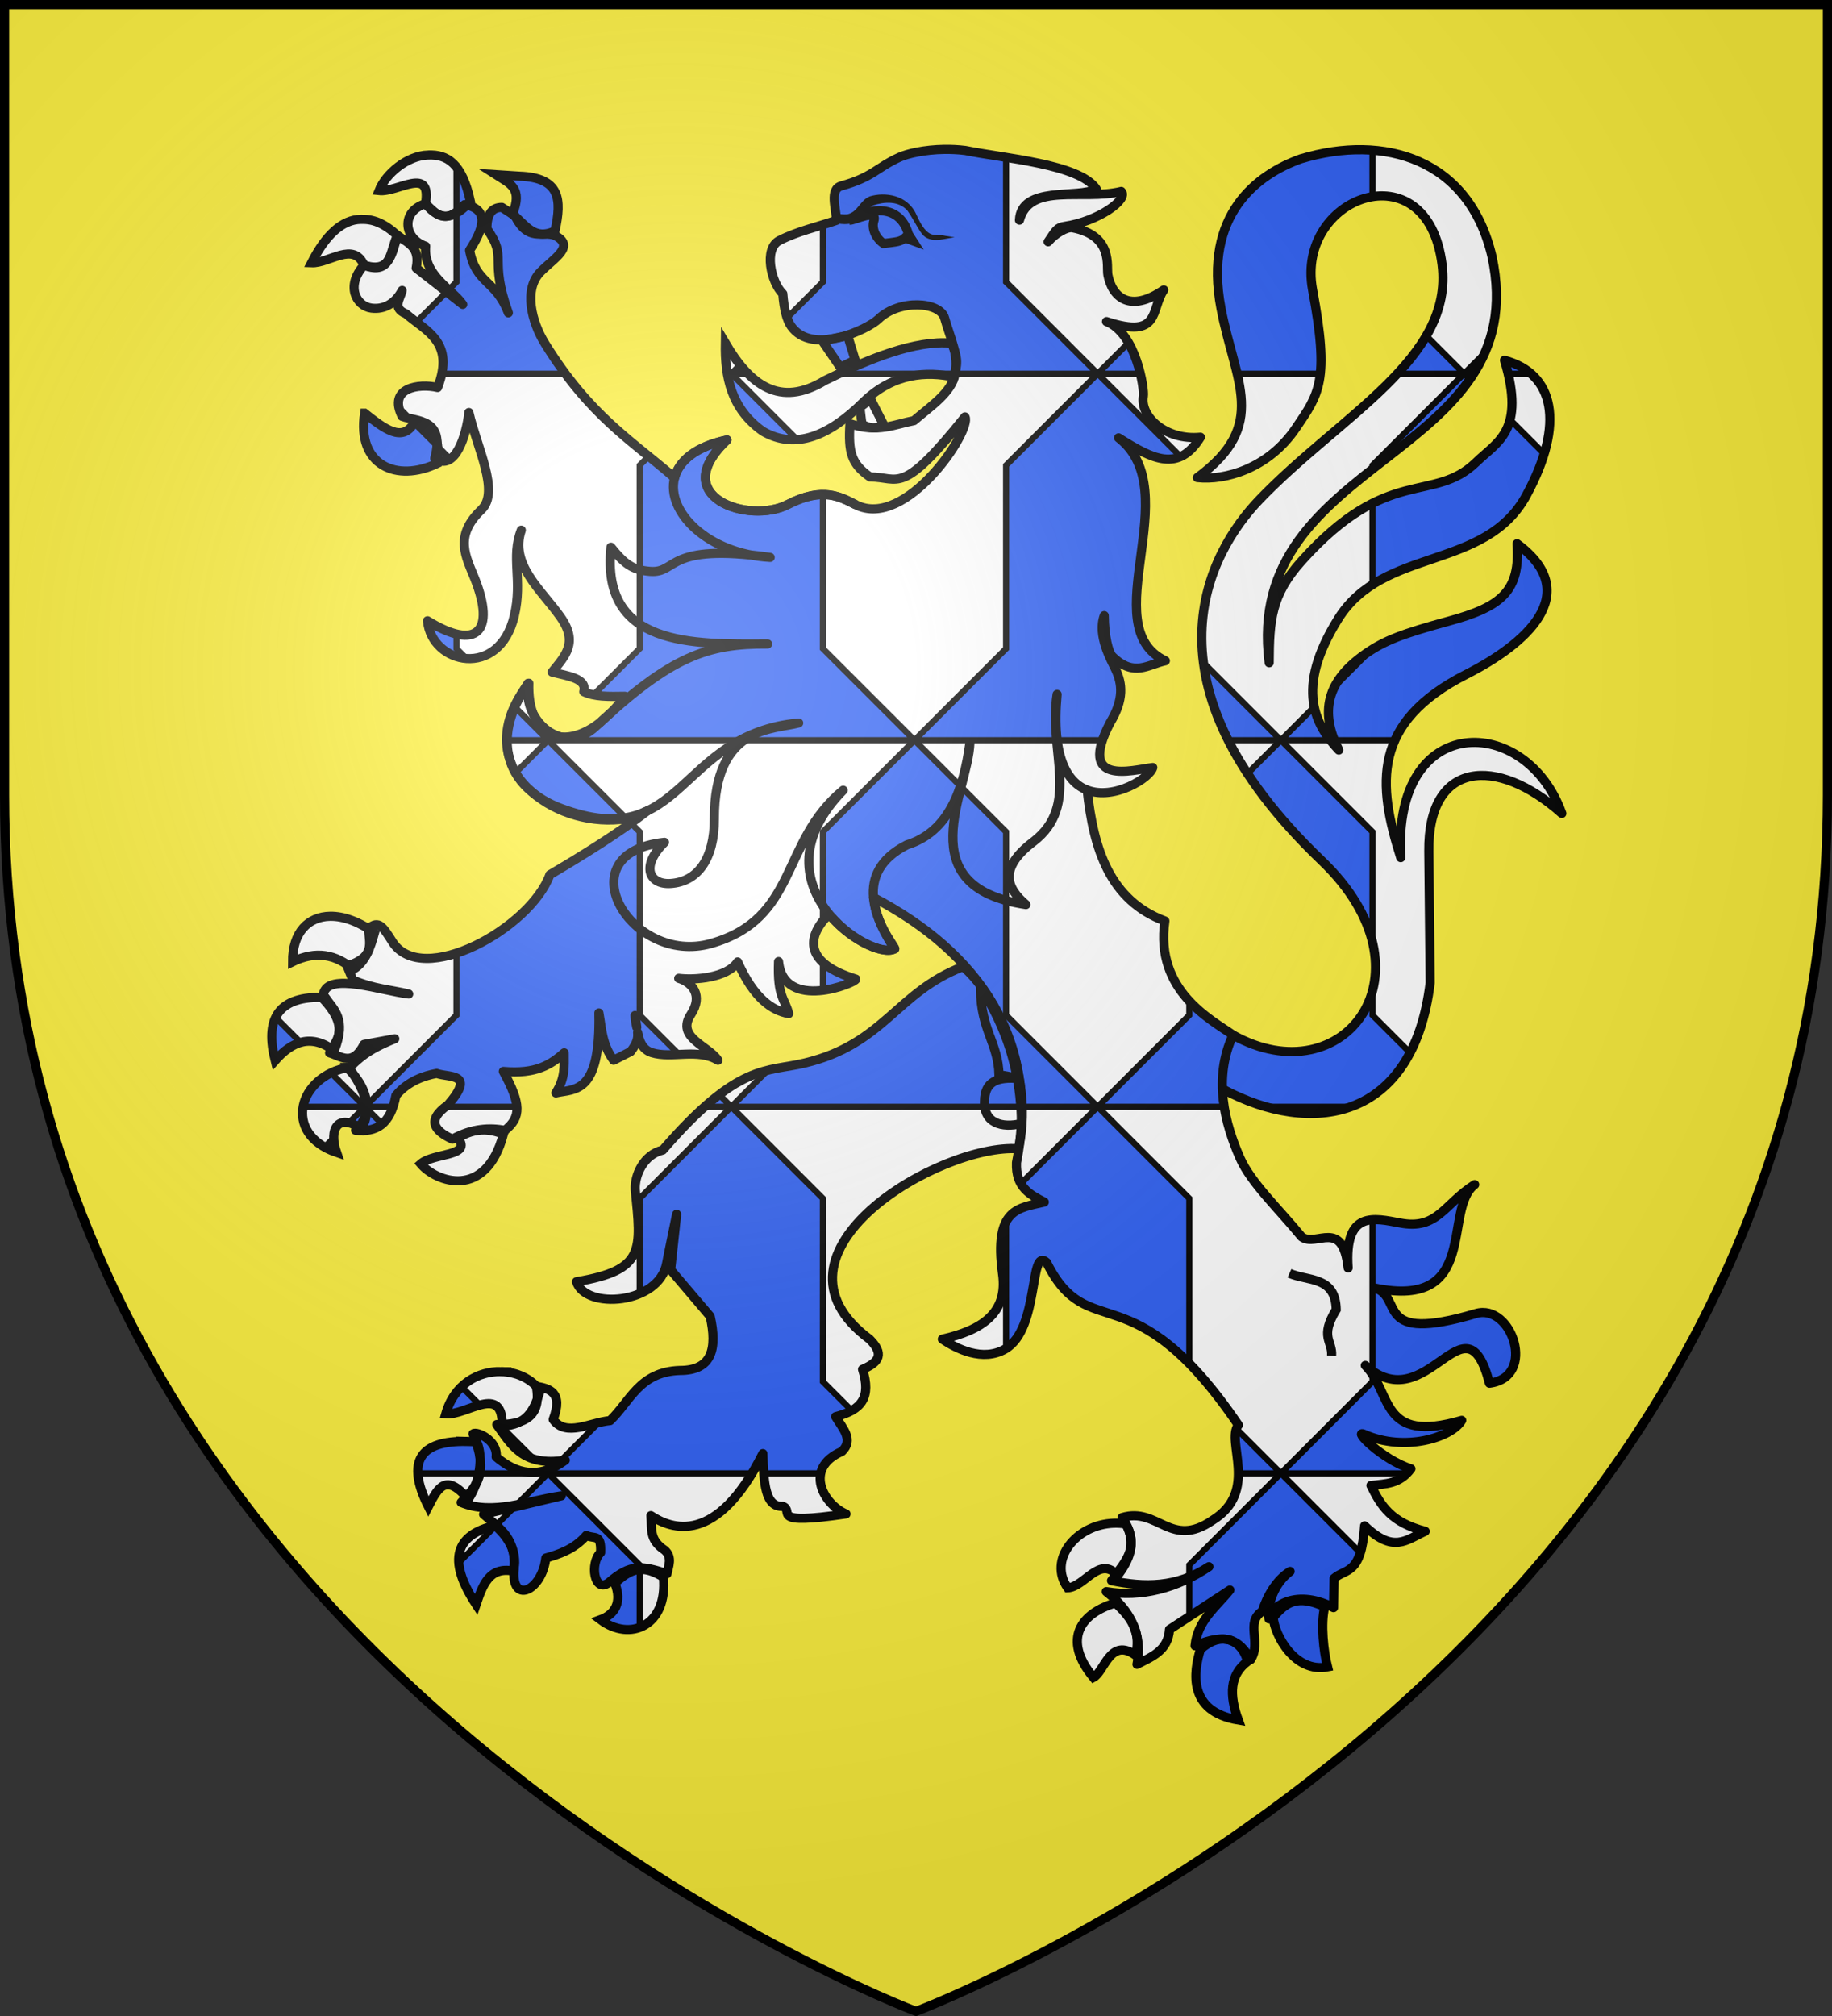
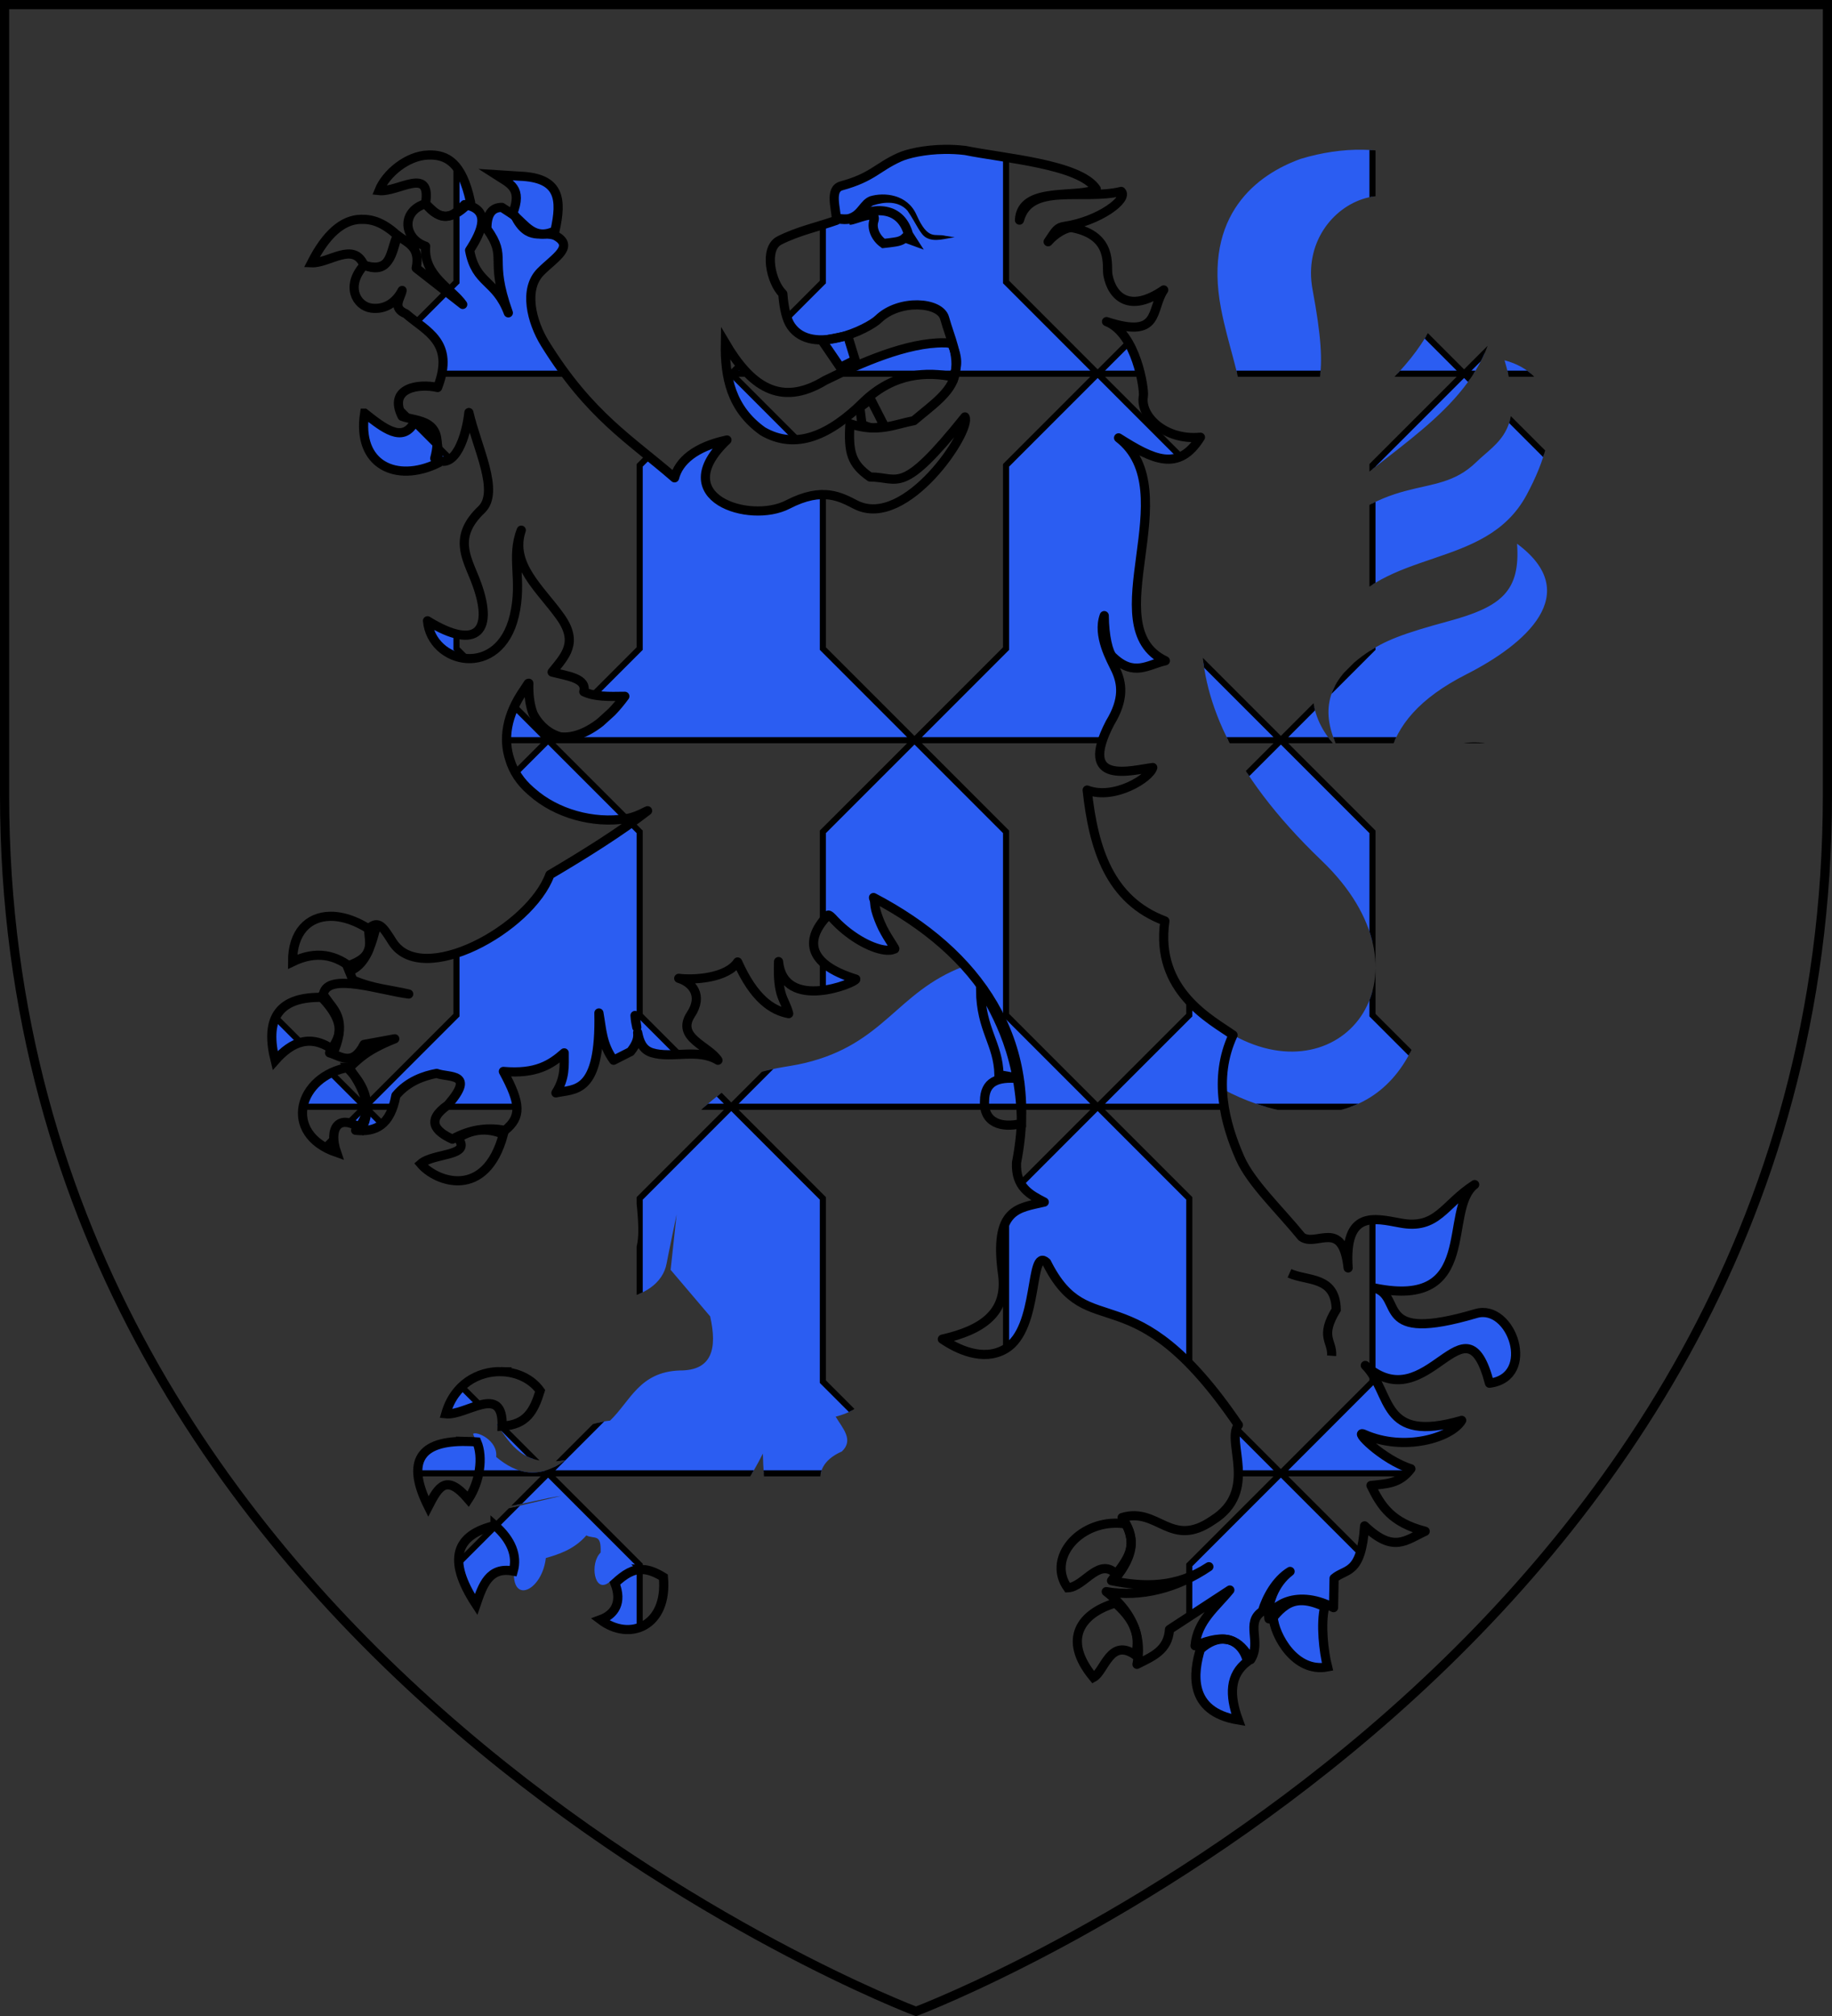
<svg xmlns="http://www.w3.org/2000/svg" xmlns:xlink="http://www.w3.org/1999/xlink" width="600" height="660" version="1">
  <rect width="100%" height="100%" fill="#333333" stroke="none" />
  <defs>
    <linearGradient id="a">
      <stop offset="0" stop-color="#fff" stop-opacity=".314" />
      <stop offset=".19" stop-color="#fff" stop-opacity=".251" />
      <stop offset=".6" stop-color="#6b6b6b" stop-opacity=".125" />
      <stop offset="1" stop-opacity=".125" />
    </linearGradient>
    <radialGradient id="h" cx="221.445" cy="226.331" r="300" fx="221.445" fy="226.331" gradientTransform="matrix(1.353 0 0 1.349 -77.629 -85.747)" gradientUnits="userSpaceOnUse" xlink:href="#a" />
-     <path id="b" d="M0 0v1h.5L0 0z" transform="rotate(18 3.157 -.5)" />
    <path id="c" d="M0 0v1h.5L0 0z" transform="rotate(18 3.157 -.5)" />
    <path id="d" d="M0 0v1h.5L0 0z" transform="rotate(18 3.157 -.5)" />
    <path id="e" d="M0 0v1h.5L0 0z" transform="rotate(18 3.157 -.5)" />
    <clipPath id="f">
-       <path fill="none" stroke="#000" stroke-width="3" d="M309.293 48.9c-6.557.093-12.103 1.39-14.738 2.588-7.416 3.372-8.745 6.54-18.982 9.357-4.052 1.115-1.677 7.505-1.627 11.281-6.229 2.202-12.511 3.474-18.688 6.605-5.208 2.641-2.782 13.679 1.121 17.453.377 4.992 1.282 8.576 2.727 10.617 2.768 3.911 7.357 4.844 12.084 4.346l-1.936.385 5.975 8.754 4.836-2.426-2.455-7.992-1.648.328c5.35-1.492 10.131-4.185 11.725-5.725 6.848-6.617 20.179-5.698 21.67-.359 1.042 3.731 2.37 7.01 3.135 10.307-.213-.596-.472-1.231-.791-1.918-1.203-.17-1.176-.257-2.447-.271-12.286-.135-27.429 6.615-39.055 12.326-14.848 9.024-24.58 1.463-32.635-12.191-.199 11.144 1.897 21.467 12.26 28.834 10.864 6.299 21.942 1.318 33.092-9.703 9.865-9.49 20.701-9.919 29.449-8.068.208-.841.456-1.642.648-2.486-.058.564-.134 1.133-.256 1.715-1.227 5.88-7.674 10.144-13.447 15.061-6.241 1.174-11.857 4.111-20.945 1.008-.577 9.31.411 13.145 6.584 17.43 9.65-.01 10.077 6.538 31.086-19.666 2.388 4.25-19.292 37.085-35.73 28.771-4.907-2.482-10.76-6.063-22.312-.082-12.514 6.479-39.844-2.304-19.906-21.137-10.441 2.234-15.783 6.975-17.166 12.393-.09-.078-.181-.164-.271-.242-14.084-12.218-27.499-20.053-42.131-43.646-4.506-7.267-7.081-17.874-1.504-23.523 4.587-4.646 11.516-8.386 4.748-11.949-4.328-1.561-8.656 2.117-12.984-6.162 3.829 3.477 6.67 7.691 12.982 4.678 2.27-10.324 1.794-17.441-11.672-17.916l-7.699-.498c4.624 2.975 8.907 4.338 5.459 12.908.086.07.162.149.246.221l-3.723-2.41c-3.19-.005-4.968 2.146-4.904 7.027 7.024 9.835.464 9.224 7.016 27.502-4.154-10.958-10.613-9.29-12.689-20.477 3.981-6.129 6.938-13.016-.947-14.797.398-.393.797-.807 1.203-1.262-2.759-12.651-7.698-15.347-13.805-15.143-6.921.232-13.884 6.098-16.107 11.652 6.218.676 17.299-8.254 15.223 4.287-8.187 2.541-7.158 11.525.043 13.93-.834 9.593 8.557 13.884 12.143 19.051L136.303 87.763c1.457-7.059-2.955-8.251-6.111-10.691-4.605-4.121-8.043-5.388-12.105-5.271-5.938.17-11.292 4.89-16.057 14.227 5.783.247 13.748-7.098 17.184.791 3.664 1.146 5.842.659 7.299-.781-1.338 1.598-3.441 2.26-7.299.781-6.135 6.782-2.533 13.409 2.414 14.055 4.283.559 7.937-1.646 10.072-5.781-.543 2.682-3.45 5.699 1.246 7.631 6.536 5.733 16.169 9.146 10.373 24.141-6.125-1.431-16.37.058-11.619 9.445 4.022 1.469 11.307.954 11.436 8.527-.908-4.376-3.671-6.15-7.574-6.326-3.826 6.472-9.766 1.796-16.145-3.234-2.611 17.013 10.423 22.837 23.844 16.418.043-.38.068-.735.098-1.096 6.102 2.724 9.451-8.564 10.199-15.547 2.639 11.526 10.247 25.967 4.098 31.818-9.139 8.696-5 15.45-2.15 22.629 6.784 17.088.838 23.807-15.5 13.738 1.275 14.251 23.5 19.23 28.424-1.623 2.8-11.859-1.247-19.071 2.289-28.045-3.827 11.254 6.517 19.442 12.854 28.434 5.898 8.37 1.563 12.66-2.754 18.021 5.073 1.329 11.494 1.991 10.373 6.422 3.515 1.701 8.078 1.596 13.443 1.506-1.403 1.929-2.847 3.638-4.307 5.146-1.194 1.061-2.432 2.189-3.689 3.35-4.608 3.623-9.196 5.207-13.078 4.789-3.767-.977-7.064-3.822-8.984-7.602-.998-2.643-1.511-5.958-1.387-9.949-.078.099-.148.196-.225.295.012-.086.018-.171.031-.258-.467.676-.903 1.346-1.32 2.012-5.926 8.471-6.904 16.328-4.707 22.934 1.169 3.924 3.499 7.359 6.766 10.195.187.162.368.328.561.486 7.812 6.907 19.864 10.428 30.891 8.658 2.455-.452 4.599-1.431 5.977-2.17.31-.135.62-.27.924-.416-8.854 6.867-20.437 14.136-31.994 20.938-6.421 17.649-41.927 37.089-51.555 21.998-3.05-4.782-4.506-7.328-7.812-4.318.001.022.003.044.004.066-4.44-2.823-8.777-4.174-12.559-4.129-7.206.086-12.382 5.235-12.348 14.887 6.978-3.372 13-2.604 18.311 1.262-.147.051-.272.104-.426.154l1.848 4.572c6.776 2.878 12.242 3.136 18.297 4.57-8.832-1.048-26.597-7.293-27.926-.016l-.744.922c.067.068.115.13.18.197-.102-.001-.209-.007-.311-.008-14.642-.113-18.157 7.843-14.941 20.68 5.371-6.1 11.343-8.584 18.523-3.809-.278.452-.523.882-.697 1.299 3.762 1.111 7.517 4.587 11.279-2.758l10.072-1.85c-9.289 3.706-11.794 6.565-14.982 9.508-.036-.051-.067-.102-.104-.152-16.494 2.775-21.898 21.687-3.973 27.859-2.531-7.337.196-12.578 7.273-8.287-.328.371-.671.721-1.041 1.029 6.606.688 11.391-1.66 13.199-11.383 3.966-4.758 9.392-6.52 13.357-7.242 4.112 1.51 12.958-.352 3.66 10.352-7.238 5.063-4.229 8.551 1.488 11.182 6.349-3.589 12.435-3.821 17.193-2.873 5.398-4.346 5.292-8.664-.508-19.303 10.732.932 15.552-2.241 19.928-6.082-.01 4.152.423 8.174-2.717 13.109 6.091-1.403 14.684.687 14.082-26.172.936 5.16.997 10.32 4.818 15.48l5.564-2.83c2.16-2.767 2.495-4.473 2.309-6.244.577 3.016 1.626 5.647 4.65 6.596 6.532 2.048 15.052-1.535 21.654 2.479-3.105-4.783-13.89-7.383-8.865-15.01 4.099-6.221.423-10.488-3.99-11.807 5.14.638 15.795-.072 19.297-5.355 5.389 12.07 11.331 15.907 16.721 16.91-1.274-5.025-3.758-5.291-3.324-17.043 1.659 16.64 25.572 6.873 25.316 5.748-16.596-5.135-16.404-13.43-9.125-20.916.322-.331 1.476.912 1.91 1.402 0 .003.01.01.012.014.122.131.246.258.369.387.334.358.693.718 1.078 1.08 5.81 5.579 12.807 8.776 16.666 8.57.69-.02 1.283-.159 1.742-.443.704.34-1.798-2.741-3.902-6.885-.883-1.853-1.667-3.808-2.215-5.822-.19-.822-.329-1.647-.375-2.459-.041-.726-.247-1.19-.357-1.438-.01-.067-.018-.133-.023-.199.01.004.013.001.025.008 25.867 13.536 43.867 33.208 47.723 59.35-2.613-15.161-10.06-29.568-18.406-36.734-21.877 8.405-25.735 25.267-51.77 31.539-12.595 3.034-21.763-.203-46.596 28.514-6.256 1.476-9.232 8.195-9.004 12.918 1.983 19.86 3.315 26.38-19.223 30.178 2.746 9.163 27.103 7.553 29.514-6.057.377-2.127 3.268-16.021 3.268-16.021l-1.973 18.182 12.949 15.238c2.355 10.512.695 17.758-9.922 17.715-13.286.431-16.217 10.077-22.865 16.416-6.383.543-14.494 5.495-18.623-.365 3.411-9.037-1.362-10.116-5.488-10.857-2.901-3.043-7.156-4.719-11.582-4.818-7.446-.168-15.369 4.116-18.107 13.816 6.527.711 18.545-9.888 18.457 3.5-.571.02-1.157.028-1.76.021 4.722 6.418 8.309 13.881 22.436 11.666-8.686 6.403-16.043 4.5-22.629-1.078.626-5.361-6.339-8.523-7.572-7.564.374.931.692 1.805.975 2.645-1.013-.072-1.998-.126-2.934-.146-15.358-.33-20.139 6.403-12.686 21.303 3.232-6.293 5.696-10.582 12.416-3.156-.536.596-1.089 1.194-1.654 1.822 10.3 4.324 21.752-.578 32.789-2.16l-25.455 6.049c3.967 3.528 8.247 6.12 9.623 11.99-.888-2.873-2.864-5.689-5.861-8.326-12.712 2.981-16.004 10.954-6.209 25.867 2.123-6.23 4.23-12.48 12.17-10.943.16-.566.269-1.133.342-1.701-.019.675-.063 1.379-.141 2.123-.349 10.403 9.243 5.786 10.465-4.693 3.849-1.125 9.17-2.683 13.264-7.404 2.617 1.318 4.965-.798 4.674 5.617-3.613 3.456-2.121 13.415 2.668 9.826 7.298-6.304 10.979-5.525 19.086-2.914.418-2.304 1.895-5.42-.799-7.725-5.255-3.515-4.025-6.97-4.49-11.285 6.614 4.402 21.47 10.088 36.672-20.305.291 9.614.706 17.598 6.523 17.25 4.068 1.593-5.125 6.299 20.711 2.496-7.235-2.961-14.094-14.905-1.357-20.449 4-3.798.231-7.596-2.037-11.395 8.65-2.234 11.666-6.35 8.812-15.496 5.693-2.381 6.993-5.143 2.342-9.826-38.153-28.308 23.166-64.234 48.703-62.383.148-.631.277-1.266.398-1.906-.264 2.114-.591 4.255-1.02 6.438-.338 8.065 4.379 10.475 9.092 12.92-8.394 2.009-16.658 1.899-13.656 23.572 1.765 12.741-6.725 18.344-19.729 21.307 4.527 3.084 13.224 7.575 20.682 3.178 11.298-6.661 7.647-33.639 13.457-28.299 13.919 27.815 27.793 1.728 62.82 53.229-4.242 5.346 6.899 21.669-8.459 31.203-13.776 9.482-17.793-4.45-29.613-.906.469.734.855 1.425 1.203 2.098-1.324-.205-2.627-.283-3.895-.242-12.502.404-21.631 12.061-15.15 21.146 5.383-.176 10.216-10.255 15.93-4.475-.51.69-1.03 1.39-1.559 2.137 10.631 2.187 21.246 2.389 31.877-4.57-10.441 7.087-22.272 10.109-33.613 8.16 5.103 3.945 7.853 8.072 9.252 11.881-.965-2.443-2.837-5.101-6.24-8.158-11.001 3.245-17.737 11.636-7.201 24.375 3.655-1.942 5.49-13.33 13.908-7.213.422-2.473.708-4.912 0-7.578 1.225 4.247.853 7.995.354 10.492 4.866-2.478 10.213-4.483 10.639-11.408l19.768-12.92c-4.488 5.589-10.617 10.001-11.393 18.246 3.999-1.666 7.048-2.341 9.518-2.168-2.292-.108-4.945.829-7.771 3.346-2.206 7.329-4.273 20.36 12.418 23.133-3.012-8.26-2.797-14.746 2.98-19.152-.666-3.254-2.871-6.168-5.979-7.061 2.966.762 5.038 2.997 7.055 6.436 3.668-5.716-1.897-12.141 3.811-15.814 1.38-4.505 4.41-10.194 9.09-13.047-5.273 3.977-7.538 10.84-6.947 15.262-.01-2.483 7.767-10.295 21.182-3.41l.176-9.586c3.834-3.331 8.906-.957 9.998-17.188 9.492 9.046 13.514 4.664 19.842 1.775-11.074-2.874-14.435-8.174-17.762-14.998 4.918-.577 9.281-.391 13.08-5.453-9.542-3.054-19.271-13.056-15.273-11.283 13.131 5.823 28.619 1.092 31.914-4.57-26.955 7.823-22.589-8.915-31.576-17.988 20.503 18.14 32.694-24.67 40.668 5.824 15.641-1.981 7.29-26.274-4.414-22.818-34.046 10.052-23.366-5.416-33.178-8.348 34.612 7.094 22.13-25.659 32.744-33.863-10.168 6.484-12.161 14.915-24.465 12.557-8.337-1.522-18.298-4.3-16.975 14.732-1.811-16.45-10.352-6.692-15.203-10.162-7.401-9.058-16.635-17.708-20.205-25.816-4.929-11.196-8.952-25.996-2.289-40.277-7.031-4.966-25.644-14.382-22.322-37.342-18.047-6.757-23.352-23.497-25.449-42.857 8.951 3.407 20.654-4.057 21.482-7.373-6.768.791-24.825 6.267-14.014-14.584 4.729-7.778 3.993-12.981 1.852-17.521-1.492-3.164-6.107-11.123-3.727-17.627.038 6.736 1.399 12.131 2.68 13.377 7.072 6.883 11.698 2.585 17.332 1.406-23.638-11.23 7.272-55.487-15.32-72.982 11.236 7.107 19.644 11.354 26.812-.207-11.623 1.125-19.876-6.918-18.688-13.484.38-2.099-2.279-20.542-12.068-24.369 17.855 5.841 14.369-3.877 18.736-10.363-11.144 7.668-16.905 2.31-18.281-4.865-.555-2.894 1.901-12.842-11.586-15.49-1.83-.359-5.682 1.837-7.992 4.578 2.568-3.82 2.907-4.68 5.488-5.062 11.046-1.637 20.973-8.88 18.449-11.414-12.631 3.096-29.913-3.15-33.33 9.398.549-11.418 19.211-6.892 25.152-10.209-5.413-8.172-30.344-10.021-42.914-12.6-2.339-.285-4.635-.388-6.82-.357zm137.02.119c-6.569-.112-13.44.919-20.291 2.98-14.147 5.069-32.043 18.148-26.125 49.023 4.633 24.168 15.719 38.069-7.748 55.328 9.025 1.008 23.274-2.901 32.26-16.189 7.588-11.221 11.093-15.298 5.475-45.314-5.709-30.501 37.571-46.609 42.416-8.215 3.896 30.877-33.411 49.402-59.863 76.988-16.465 17.17-40.556 59.801 20.434 118.148 38.389 36.725 7.347 77.397-29.041 57.082l-3.168 17.809c28.57 15.236 62.113 10.836 67.738-34.9l-.445-43.094c-.305-29.62 22.228-31.348 43.561-12.35-11.642-32.677-55.484-33.609-52.762 14.455-7.608-23.971-9.548-44.265 21.539-60.033 19.249-9.764 38.629-26.399 16.564-42.725 1.089 15.452-5.013 20.615-22.297 25.312-15.341 4.17-21.049 6.383-27.174 10.607-14.592 10.065-14.278 20.858-8.912 31.621-7.477-7.977-14.676-19.806-.178-42.99 14.795-23.658 48.146-15.575 61.623-40.426 12.818-23.637 8.992-39.868-7.172-44.189 6.918 23.122-2.32 26.604-9.24 33.33-14.152 13.756-28.778.684-57.229 32.4-9.974 11.119-10.551 19.415-10.613 33.289-8.81-68.025 87.293-66.446 72.977-133.018-5.621-23.974-22.62-34.597-42.328-34.932zm-302.799 21.191c1.159.522 2.327.667 3.518.459-1.33.359-2.472.105-3.518-.459zm-16.809 15.607c-.021.028-.045.051-.066.078.023-.025.044-.053.066-.078zM285.135 130.708l-3.525 2.641.689 5.588c4.157 1.965 4.132.872 7.398.684zm-77.158 201.74c.23 1.252.387 2.571.576 3.867-.225-1.09-.49-2.299-.576-3.867zm-91.977 19.648c3.11 3.851 4.213 7.52 4.031 10.639-.182-3.546-1.774-7.093-4.031-10.639zm42.59 17.846c-2.761-.033-5.622.735-8.623 2.625 4.824 6.103-7.952 4.769-12.17 8.457 5.025 5.952 21.267 11.944 27.072-9.701-2.045-.845-4.132-1.355-6.279-1.381zm17.34 88.219c-.271 3.826-2.264 6.067-5.506 7.213 2.733-1.503 4.281-4.009 5.506-7.213zm-18.693 19.359c.487 3.682-.184 6.288-1.471 8.516 1.02-2.811 1.529-5.786 1.471-8.516zm53.334 36.312c-3.266-.185-5.976 1.517-9.189 4.492 2.487 6.345-.087 10.257-4.719 11.939 9.615 7.281 22.095 2.089 20.615-13.928-2.589-1.602-4.748-2.393-6.707-2.504zm215.42 10.182c-3.618.093-6.217 2.107-9.014 5.504.445 5.731 7.069 18.269 17.805 16.189-1.252-4.91-2.309-14.099-.914-19.672-3.168-1.443-5.706-2.078-7.877-2.021zm-10.426 5.707c0.0.094.01.184.031.262-.014-.084-.02-.176-.031-.262z" />
-     </clipPath>
+       </clipPath>
    <clipPath id="g">
      <path fill="none" stroke="#000" stroke-width="3" d="M309.293 48.9c-6.557.093-12.103 1.39-14.738 2.588-7.416 3.372-8.745 6.54-18.982 9.357-4.052 1.115-1.677 7.505-1.627 11.281-6.229 2.202-12.511 3.474-18.688 6.605-5.208 2.641-2.782 13.679 1.121 17.453.377 4.992 1.282 8.576 2.727 10.617 2.768 3.911 7.357 4.844 12.084 4.346l-1.936.385 5.975 8.754 4.836-2.426-2.455-7.992-1.648.328c5.35-1.492 10.131-4.185 11.725-5.725 6.848-6.617 20.179-5.698 21.67-.359 1.042 3.731 2.37 7.01 3.135 10.307-.213-.596-.472-1.231-.791-1.918-1.203-.17-1.176-.257-2.447-.271-12.286-.135-27.429 6.615-39.055 12.326-14.848 9.024-24.58 1.463-32.635-12.191-.199 11.144 1.897 21.467 12.26 28.834 10.864 6.299 21.942 1.318 33.092-9.703 9.865-9.49 20.701-9.919 29.449-8.068.208-.841.456-1.642.648-2.486-.058.564-.134 1.133-.256 1.715-1.227 5.88-7.674 10.144-13.447 15.061-6.241 1.174-11.857 4.111-20.945 1.008-.577 9.31.411 13.145 6.584 17.43 9.65-.01 10.077 6.538 31.086-19.666 2.388 4.25-19.292 37.085-35.73 28.771-4.907-2.482-10.76-6.063-22.312-.082-12.514 6.479-39.844-2.304-19.906-21.137-10.441 2.234-15.783 6.975-17.166 12.393-.09-.078-.181-.164-.271-.242-14.084-12.218-27.499-20.053-42.131-43.646-4.506-7.267-7.081-17.874-1.504-23.523 4.587-4.646 11.516-8.386 4.748-11.949-4.328-1.561-8.656 2.117-12.984-6.162 3.829 3.477 6.67 7.691 12.982 4.678 2.27-10.324 1.794-17.441-11.672-17.916l-7.699-.498c4.624 2.975 8.907 4.338 5.459 12.908.086.07.162.149.246.221l-3.723-2.41c-3.19-.005-4.968 2.146-4.904 7.027 7.024 9.835.464 9.224 7.016 27.502-4.154-10.958-10.613-9.29-12.689-20.477 3.981-6.129 6.938-13.016-.947-14.797.398-.393.797-.807 1.203-1.262-2.759-12.651-7.698-15.347-13.805-15.143-6.921.232-13.884 6.098-16.107 11.652 6.218.676 17.299-8.254 15.223 4.287-8.187 2.541-7.158 11.525.043 13.93-.834 9.593 8.557 13.884 12.143 19.051L136.303 87.763c1.457-7.059-2.955-8.251-6.111-10.691-4.605-4.121-8.043-5.388-12.105-5.271-5.938.17-11.292 4.89-16.057 14.227 5.783.247 13.748-7.098 17.184.791 3.664 1.146 5.842.659 7.299-.781-1.338 1.598-3.441 2.26-7.299.781-6.135 6.782-2.533 13.409 2.414 14.055 4.283.559 7.937-1.646 10.072-5.781-.543 2.682-3.45 5.699 1.246 7.631 6.536 5.733 16.169 9.146 10.373 24.141-6.125-1.431-16.37.058-11.619 9.445 4.022 1.469 11.307.954 11.436 8.527-.908-4.376-3.671-6.15-7.574-6.326-3.826 6.472-9.766 1.796-16.145-3.234-2.611 17.013 10.423 22.837 23.844 16.418.043-.38.068-.735.098-1.096 6.102 2.724 9.451-8.564 10.199-15.547 2.639 11.526 10.247 25.967 4.098 31.818-9.139 8.696-5 15.45-2.15 22.629 6.784 17.088.838 23.807-15.5 13.738 1.275 14.251 23.5 19.23 28.424-1.623 2.8-11.859-1.247-19.071 2.289-28.045-3.827 11.254 6.517 19.442 12.854 28.434 5.898 8.37 1.563 12.66-2.754 18.021 5.073 1.329 11.494 1.991 10.373 6.422 3.515 1.701 8.078 1.596 13.443 1.506-1.403 1.929-2.847 3.638-4.307 5.146-1.194 1.061-2.432 2.189-3.689 3.35-4.608 3.623-9.196 5.207-13.078 4.789-3.767-.977-7.064-3.822-8.984-7.602-.998-2.643-1.511-5.958-1.387-9.949-.078.099-.148.196-.225.295.012-.086.018-.171.031-.258-.467.676-.903 1.346-1.32 2.012-5.926 8.471-6.904 16.328-4.707 22.934 1.169 3.924 3.499 7.359 6.766 10.195.187.162.368.328.561.486 7.812 6.907 19.864 10.428 30.891 8.658 2.455-.452 4.599-1.431 5.977-2.17.31-.135.62-.27.924-.416-8.854 6.867-20.437 14.136-31.994 20.938-6.421 17.649-41.927 37.089-51.555 21.998-3.05-4.782-4.506-7.328-7.812-4.318.001.022.003.044.004.066-4.44-2.823-8.777-4.174-12.559-4.129-7.206.086-12.382 5.235-12.348 14.887 6.978-3.372 13-2.604 18.311 1.262-.147.051-.272.104-.426.154l1.848 4.572c6.776 2.878 12.242 3.136 18.297 4.57-8.832-1.048-26.597-7.293-27.926-.016l-.744.922c.067.068.115.13.18.197-.102-.001-.209-.007-.311-.008-14.642-.113-18.157 7.843-14.941 20.68 5.371-6.1 11.343-8.584 18.523-3.809-.278.452-.523.882-.697 1.299 3.762 1.111 7.517 4.587 11.279-2.758l10.072-1.85c-9.289 3.706-11.794 6.565-14.982 9.508-.036-.051-.067-.102-.104-.152-16.494 2.775-21.898 21.687-3.973 27.859-2.531-7.337.196-12.578 7.273-8.287-.328.371-.671.721-1.041 1.029 6.606.688 11.391-1.66 13.199-11.383 3.966-4.758 9.392-6.52 13.357-7.242 4.112 1.51 12.958-.352 3.66 10.352-7.238 5.063-4.229 8.551 1.488 11.182 6.349-3.589 12.435-3.821 17.193-2.873 5.398-4.346 5.292-8.664-.508-19.303 10.732.932 15.552-2.241 19.928-6.082-.01 4.152.423 8.174-2.717 13.109 6.091-1.403 14.684.687 14.082-26.172.936 5.16.997 10.32 4.818 15.48l5.564-2.83c2.16-2.767 2.495-4.473 2.309-6.244.577 3.016 1.626 5.647 4.65 6.596 6.532 2.048 15.052-1.535 21.654 2.479-3.105-4.783-13.89-7.383-8.865-15.01 4.099-6.221.423-10.488-3.99-11.807 5.14.638 15.795-.072 19.297-5.355 5.389 12.07 11.331 15.907 16.721 16.91-1.274-5.025-3.758-5.291-3.324-17.043 1.659 16.64 25.572 6.873 25.316 5.748-16.596-5.135-16.404-13.43-9.125-20.916.322-.331 1.476.912 1.91 1.402 0 .003.01.01.012.014.122.131.246.258.369.387.334.358.693.718 1.078 1.08 5.81 5.579 12.807 8.776 16.666 8.57.69-.02 1.283-.159 1.742-.443.704.34-1.798-2.741-3.902-6.885-.883-1.853-1.667-3.808-2.215-5.822-.19-.822-.329-1.647-.375-2.459-.041-.726-.247-1.19-.357-1.438-.01-.067-.018-.133-.023-.199.01.004.013.001.025.008 25.867 13.536 43.867 33.208 47.723 59.35-2.613-15.161-10.06-29.568-18.406-36.734-21.877 8.405-25.735 25.267-51.77 31.539-12.595 3.034-21.763-.203-46.596 28.514-6.256 1.476-9.232 8.195-9.004 12.918 1.983 19.86 3.315 26.38-19.223 30.178 2.746 9.163 27.103 7.553 29.514-6.057.377-2.127 3.268-16.021 3.268-16.021l-1.973 18.182 12.949 15.238c2.355 10.512.695 17.758-9.922 17.715-13.286.431-16.217 10.077-22.865 16.416-6.383.543-14.494 5.495-18.623-.365 3.411-9.037-1.362-10.116-5.488-10.857-2.901-3.043-7.156-4.719-11.582-4.818-7.446-.168-15.369 4.116-18.107 13.816 6.527.711 18.545-9.888 18.457 3.5-.571.02-1.157.028-1.76.021 4.722 6.418 8.309 13.881 22.436 11.666-8.686 6.403-16.043 4.5-22.629-1.078.626-5.361-6.339-8.523-7.572-7.564.374.931.692 1.805.975 2.645-1.013-.072-1.998-.126-2.934-.146-15.358-.33-20.139 6.403-12.686 21.303 3.232-6.293 5.696-10.582 12.416-3.156-.536.596-1.089 1.194-1.654 1.822 10.3 4.324 21.752-.578 32.789-2.16l-25.455 6.049c3.967 3.528 8.247 6.12 9.623 11.99-.888-2.873-2.864-5.689-5.861-8.326-12.712 2.981-16.004 10.954-6.209 25.867 2.123-6.23 4.23-12.48 12.17-10.943.16-.566.269-1.133.342-1.701-.019.675-.063 1.379-.141 2.123-.349 10.403 9.243 5.786 10.465-4.693 3.849-1.125 9.17-2.683 13.264-7.404 2.617 1.318 4.965-.798 4.674 5.617-3.613 3.456-2.121 13.415 2.668 9.826 7.298-6.304 10.979-5.525 19.086-2.914.418-2.304 1.895-5.42-.799-7.725-5.255-3.515-4.025-6.97-4.49-11.285 6.614 4.402 21.47 10.088 36.672-20.305.291 9.614.706 17.598 6.523 17.25 4.068 1.593-5.125 6.299 20.711 2.496-7.235-2.961-14.094-14.905-1.357-20.449 4-3.798.231-7.596-2.037-11.395 8.65-2.234 11.666-6.35 8.812-15.496 5.693-2.381 6.993-5.143 2.342-9.826-38.153-28.308 23.166-64.234 48.703-62.383.148-.631.277-1.266.398-1.906-.264 2.114-.591 4.255-1.02 6.438-.338 8.065 4.379 10.475 9.092 12.92-8.394 2.009-16.658 1.899-13.656 23.572 1.765 12.741-6.725 18.344-19.729 21.307 4.527 3.084 13.224 7.575 20.682 3.178 11.298-6.661 7.647-33.639 13.457-28.299 13.919 27.815 27.793 1.728 62.82 53.229-4.242 5.346 6.899 21.669-8.459 31.203-13.776 9.482-17.793-4.45-29.613-.906.469.734.855 1.425 1.203 2.098-1.324-.205-2.627-.283-3.895-.242-12.502.404-21.631 12.061-15.15 21.146 5.383-.176 10.216-10.255 15.93-4.475-.51.69-1.03 1.39-1.559 2.137 10.631 2.187 21.246 2.389 31.877-4.57-10.441 7.087-22.272 10.109-33.613 8.16 5.103 3.945 7.853 8.072 9.252 11.881-.965-2.443-2.837-5.101-6.24-8.158-11.001 3.245-17.737 11.636-7.201 24.375 3.655-1.942 5.49-13.33 13.908-7.213.422-2.473.708-4.912 0-7.578 1.225 4.247.853 7.995.354 10.492 4.866-2.478 10.213-4.483 10.639-11.408l19.768-12.92c-4.488 5.589-10.617 10.001-11.393 18.246 3.999-1.666 7.048-2.341 9.518-2.168-2.292-.108-4.945.829-7.771 3.346-2.206 7.329-4.273 20.36 12.418 23.133-3.012-8.26-2.797-14.746 2.98-19.152-.666-3.254-2.871-6.168-5.979-7.061 2.966.762 5.038 2.997 7.055 6.436 3.668-5.716-1.897-12.141 3.811-15.814 1.38-4.505 4.41-10.194 9.09-13.047-5.273 3.977-7.538 10.84-6.947 15.262-.01-2.483 7.767-10.295 21.182-3.41l.176-9.586c3.834-3.331 8.906-.957 9.998-17.188 9.492 9.046 13.514 4.664 19.842 1.775-11.074-2.874-14.435-8.174-17.762-14.998 4.918-.577 9.281-.391 13.08-5.453-9.542-3.054-19.271-13.056-15.273-11.283 13.131 5.823 28.619 1.092 31.914-4.57-26.955 7.823-22.589-8.915-31.576-17.988 20.503 18.14 32.694-24.67 40.668 5.824 15.641-1.981 7.29-26.274-4.414-22.818-34.046 10.052-23.366-5.416-33.178-8.348 34.612 7.094 22.13-25.659 32.744-33.863-10.168 6.484-12.161 14.915-24.465 12.557-8.337-1.522-18.298-4.3-16.975 14.732-1.811-16.45-10.352-6.692-15.203-10.162-7.401-9.058-16.635-17.708-20.205-25.816-4.929-11.196-8.952-25.996-2.289-40.277-7.031-4.966-25.644-14.382-22.322-37.342-18.047-6.757-23.352-23.497-25.449-42.857 8.951 3.407 20.654-4.057 21.482-7.373-6.768.791-24.825 6.267-14.014-14.584 4.729-7.778 3.993-12.981 1.852-17.521-1.492-3.164-6.107-11.123-3.727-17.627.038 6.736 1.399 12.131 2.68 13.377 7.072 6.883 11.698 2.585 17.332 1.406-23.638-11.23 7.272-55.487-15.32-72.982 11.236 7.107 19.644 11.354 26.812-.207-11.623 1.125-19.876-6.918-18.688-13.484.38-2.099-2.279-20.542-12.068-24.369 17.855 5.841 14.369-3.877 18.736-10.363-11.144 7.668-16.905 2.31-18.281-4.865-.555-2.894 1.901-12.842-11.586-15.49-1.83-.359-5.682 1.837-7.992 4.578 2.568-3.82 2.907-4.68 5.488-5.062 11.046-1.637 20.973-8.88 18.449-11.414-12.631 3.096-29.913-3.15-33.33 9.398.549-11.418 19.211-6.892 25.152-10.209-5.413-8.172-30.344-10.021-42.914-12.6-2.339-.285-4.635-.388-6.82-.357zm137.02.119c-6.569-.112-13.44.919-20.291 2.98-14.147 5.069-32.043 18.148-26.125 49.023 4.633 24.168 15.719 38.069-7.748 55.328 9.025 1.008 23.274-2.901 32.26-16.189 7.588-11.221 11.093-15.298 5.475-45.314-5.709-30.501 37.571-46.609 42.416-8.215 3.896 30.877-33.411 49.402-59.863 76.988-16.465 17.17-40.556 59.801 20.434 118.148 38.389 36.725 7.347 77.397-29.041 57.082l-3.168 17.809c28.57 15.236 62.113 10.836 67.738-34.9l-.445-43.094c-.305-29.62 22.228-31.348 43.561-12.35-11.642-32.677-55.484-33.609-52.762 14.455-7.608-23.971-9.548-44.265 21.539-60.033 19.249-9.764 38.629-26.399 16.564-42.725 1.089 15.452-5.013 20.615-22.297 25.312-15.341 4.17-21.049 6.383-27.174 10.607-14.592 10.065-14.278 20.858-8.912 31.621-7.477-7.977-14.676-19.806-.178-42.99 14.795-23.658 48.146-15.575 61.623-40.426 12.818-23.637 8.992-39.868-7.172-44.189 6.918 23.122-2.32 26.604-9.24 33.33-14.152 13.756-28.778.684-57.229 32.4-9.974 11.119-10.551 19.415-10.613 33.289-8.81-68.025 87.293-66.446 72.977-133.018-5.621-23.974-22.62-34.597-42.328-34.932zm-302.799 21.191c1.159.522 2.327.667 3.518.459-1.33.359-2.472.105-3.518-.459zm-16.809 15.607c-.021.028-.045.051-.066.078.023-.025.044-.053.066-.078zM285.135 130.708l-3.525 2.641.689 5.588c4.157 1.965 4.132.872 7.398.684zm-77.158 201.74c.23 1.252.387 2.571.576 3.867-.225-1.09-.49-2.299-.576-3.867zm-91.977 19.648c3.11 3.851 4.213 7.52 4.031 10.639-.182-3.546-1.774-7.093-4.031-10.639zm42.59 17.846c-2.761-.033-5.622.735-8.623 2.625 4.824 6.103-7.952 4.769-12.17 8.457 5.025 5.952 21.267 11.944 27.072-9.701-2.045-.845-4.132-1.355-6.279-1.381zm17.34 88.219c-.271 3.826-2.264 6.067-5.506 7.213 2.733-1.503 4.281-4.009 5.506-7.213zm-18.693 19.359c.487 3.682-.184 6.288-1.471 8.516 1.02-2.811 1.529-5.786 1.471-8.516zm53.334 36.312c-3.266-.185-5.976 1.517-9.189 4.492 2.487 6.345-.087 10.257-4.719 11.939 9.615 7.281 22.095 2.089 20.615-13.928-2.589-1.602-4.748-2.393-6.707-2.504zm215.42 10.182c-3.618.093-6.217 2.107-9.014 5.504.445 5.731 7.069 18.269 17.805 16.189-1.252-4.91-2.309-14.099-.914-19.672-3.168-1.443-5.706-2.078-7.877-2.021zm-10.426 5.707c0.0.094.01.184.031.262-.014-.084-.02-.176-.031-.262z" />
    </clipPath>
  </defs>
-   <path fill="#fcef3c" fill-rule="evenodd" d="M300 658.5s298.5-112.436 298.5-398.182V1.5H1.5v258.818C1.5 546.064 300 658.5 300 658.5z" />
  <path fill="#fff" fill-rule="evenodd" d="M300 658.5s298.5-112.436 298.5-398.182V1.5H1.5v258.818C1.5 546.064 300 658.5 300 658.5z" clip-path="url(#f)" />
  <path fill="#2b5df2" stroke="#000" stroke-width="2" d="M239.5 602.335l-15.791 15.79c17.528 10.71 33.264 19.087 45.788 25.263v-11.056l-29.997-29.997m119.997 0l-29.997 29.997v11.06c12.522-6.176 28.266-14.556 45.793-25.266l-15.796-15.791m217.329-217.322l-7.323 7.325v11.732c2.589-6.22 5.038-12.581 7.323-19.057m-554.658-.01c2.29 6.49 4.74 12.854 7.335 19.087v-11.752l-7.335-7.335m457.335-22.671l-30.006 30.006v59.994l-29.997 30.006-29.997-30.006v-59.994l-30.006-30.006-29.997 30.006v59.994l-29.997 30.006-30.006-30.006v-59.994l-29.997-30.006-29.997 30.006v59.994l-30.006 30.006-29.997-30.006v-59.994l-29.997-30.006-30.006 30.006v59.994l-21.804 21.811c1.896 2.77 3.809 5.494 5.754 8.195h106.049l-29.996 29.997v52.019c16.843 14.445 33.72 27.088 49.731 37.981H239.5l-29.997-29.997v-60.003l-30.006-29.997h120.006l-30.006 29.997v60.003l-29.997 29.997h119.997l-29.997-29.997v-60.003l-29.997-29.997H419.5l-29.997 29.997v60.003l-30.006 29.997h40.274c16.011-10.894 32.883-23.532 49.726-37.978v-52.022l-29.997-29.997h106.052c1.945-2.701 3.857-5.425 5.753-8.194l-21.805-21.812v-59.994l-29.997-30.006M1 123.84v118.495h58.5l-29.997-29.997v-60.003L1 123.84m478.503-1.502l-30.006 29.997v60.003l-29.997 29.997-29.997-29.997v-60.003l-30.006-29.997-29.997 29.997v60.003l-29.997 29.997-30.006-29.997v-60.003l-29.997-29.997-29.997 29.997v60.003l-30.006 29.997-29.997-29.997v-60.003l-29.997-29.997-30.006 29.997v60.003l-29.997 29.997-29.997 29.997v60.003l-17.739 17.734c1.009 4.126 2.087 8.229 3.223 12.263h104.517l-30.007-29.997v-60.003l-29.997-29.997h119.997l-29.997 29.997v60.003l-29.997 29.997H239.5l-29.997-29.997v-60.003l-30.006-29.997h120.006l-30.006 29.997v60.003l-29.997 29.997h119.997l-29.997-29.997v-60.003l-29.997-29.997H419.5l-29.997 29.997v60.003l-30.006 29.997h120.006l-30.006-29.997v-60.003l-29.997-29.997h119.997l-29.997 29.997v60.003l-29.997 29.997h104.508c1.136-4.034 2.215-8.14 3.224-12.266l-17.732-17.731v-60.003l-30.006-29.997h58.5v-118.494l-28.494 28.494v60.003l-30.006 29.997-29.997-29.997v-60.003l-29.997-29.997M59.5 2.332L29.503 32.338v59.994L1 120.835v1.503h118.503L89.497 92.332v-59.994L59.5 2.332m119.997 0L149.5 32.338v59.994l-29.997 30.006H239.5l-29.997-30.006v-59.994L179.497 2.332m120.006 0L269.497 32.338v59.994L239.5 122.338h119.997L329.5 92.332v-59.994L299.503 2.332m119.997 0L389.503 32.338v59.994l-30.006 30.006h120.006l-30.006-30.006v-59.994L419.5 2.332m119.997 0L509.5 32.338v59.994l-29.997 30.006h118.494v-1.503l-28.494-28.502v-59.995L539.497 2.332" clip-path="url(#g)" />
  <path fill="none" stroke="#000" stroke-width="3" d="M140.243 50.743c-6.921.232-13.884 6.098-16.107 11.652 6.218.676 17.299-8.254 15.223 4.287 4.703 5.923 9.325 5.212 14.69-.798-2.759-12.651-7.698-15.346-13.805-15.141zm22.145 6.43c4.624 2.975 8.908 4.337 5.46 12.907 4.341 3.571 7.092 8.761 13.912 5.507 2.27-10.324 1.793-17.442-11.673-17.916zm-44.301 14.627c-5.938.17-11.292 4.89-16.057 14.227 5.783.247 13.748-7.098 17.184.791 8.42 2.634 9.004-3.345 10.979-9.746-4.605-4.121-8.043-5.388-12.105-5.271zm191.166 40.43c-12.286-.135-27.429 6.615-39.055 12.326-14.848 9.024-24.58 1.463-32.635-12.191-.199 11.144 1.897 21.467 12.26 28.834 10.864 6.299 21.942 1.318 33.092-9.703 9.865-9.49 20.702-9.92 29.45-8.069.712-2.883 1.992-5.21-.664-10.925-1.203-.17-1.177-.257-2.448-.271zm-189.836 23.045c-2.611 17.013 10.423 22.837 23.844 16.418 1.085-9.514-2.176-12.934-7.699-13.184-3.826 6.472-9.766 1.796-16.145-3.234zm-11.248 164.701c-7.206.086-12.382 5.235-12.348 14.887 7.668-3.705 14.187-2.426 19.869 2.486 3.978-2.318 5.584-7.011 6.955-11.939-5.099-3.714-10.153-5.485-14.477-5.434zm-3.119 26.541c-14.643-.113-18.157 7.843-14.941 20.68 5.582-6.34 11.809-8.798 19.373-3.232 4.1-10.441-.129-13.3-2.98-17.412-.496-.021-.979-.032-1.451-.035zm9.15 22.918c-16.494 2.775-21.898 21.687-3.973 27.859-2.64-7.651.426-13.055 8.195-7.711 3.732-6.716.579-13.433-4.223-20.148zm44.391 20.508c-2.761-.033-5.622.735-8.623 2.625 4.824 6.103-7.952 4.769-12.17 8.457 5.025 5.952 21.267 11.944 27.072-9.701-2.045-.845-4.132-1.355-6.279-1.381zm5.51 79.1c-7.446-.168-15.369 4.116-18.107 13.816 6.619.721 18.892-10.206 18.455 4.059 8.065-.497 10.398-4.986 12.455-11.586-2.836-3.975-7.708-6.174-12.803-6.289zm-11.135 22.859c-15.358-.33-20.139 6.403-12.686 21.303 3.344-6.51 5.851-10.914 13.113-2.383 3.778-5.751 4.916-13.753 2.783-18.76-1.117-.084-2.187-.138-3.211-.16zm211.852 26.771c-12.502.404-21.631 12.061-15.15 21.146 5.528-.181 10.476-10.812 16.392-3.98 3.702-5.099 6.274-10.417 2.732-16.914-1.352-.214-2.681-.294-3.975-.252zm-202.68.75c-12.712 2.981-16.004 10.954-6.209 25.867 2.123-6.23 4.23-12.48 12.17-10.943 1.44-5.088-.686-10.283-5.961-14.924zm48.434 14.41c-3.266-.185-5.976 1.517-9.19 4.492 2.487 6.345-.087 10.257-4.719 11.939 9.615 7.281 22.095 2.089 20.615-13.928-2.589-1.602-4.748-2.393-6.707-2.504zm215.42 10.182c-3.618.093-6.217 2.107-9.014 5.504.445 5.731 7.069 18.269 17.805 16.189-1.252-4.91-2.309-14.099-.914-19.672-3.168-1.443-5.706-2.078-7.877-2.021zm-60.678.779c-11.001 3.245-17.737 11.636-7.201 24.375 3.655-1.942 5.49-13.33 13.908-7.213.871-5.1 1.205-10.055-6.707-17.162zm35.76 11.828c-2.33-.163-5.045.767-7.939 3.344-2.206 7.329-4.273 20.36 12.418 23.133-3.012-8.26-2.797-14.746 2.981-19.152-.768-3.75-3.576-7.053-7.459-7.324z" />
-   <path fill="none" stroke="#000" stroke-linejoin="round" stroke-width="3" d="M356.118 258.678c-6.633-2.484-11.775-10.902-9.905-31.343-2.866 18.895 7.69 36.25-7.689 48.159-11.74 8.846-8.745 15.405-2.512 20.651-38.761-5.771-18.925-37.118-18.373-52.849-2.086 15.045-6.75 28.967-20.61 33.298-18.118 9.193-9.737 25.337-4.078 34.048-7.435 4.172-47.093-21.065-16.807-51.935-20.675 16.98-14.608 42.083-43.329 50.197-26.172 7.394-48.12-29.627-15.204-33.135-8.046 8.015-4.814 13.88 1.924 13.484 9.105-.534 14.439-8.295 14.416-21.137-.054-30.708 19.272-29.177 27.629-31.425-39.83 3.752-37.372 42.983-77.711 28.009-17.008-6.313-24.154-21.782-10.874-40.979-1.992 12.728 11.582 23.974 22.077 14.158 24.818-23.213 36.698-27.147 56.34-27.056-24.599.113-54.623 1.015-51.316-31.682 4.438 5.494 7.034 7.467 12.803 7.922 9.229.727 4.789-9.452 39.338-4.585-20.499-1.122-34.172-15.022-31.31-26.083 1.398-5.402 6.74-10.128 17.158-12.357-19.938 18.833 7.393 27.616 19.906 21.137 11.552-5.981 17.407-2.399 22.314.082M403.829 338.85c36.388 20.315 67.43-20.357 29.041-57.082-60.99-58.347-36.898-100.977-20.433-118.147 26.453-27.586 63.76-46.112 59.864-76.989-4.845-38.394-48.126-22.286-42.417 8.214 5.618 30.017 2.113 34.093-5.475 45.314-8.986 13.288-23.234 17.198-32.258 16.19 23.467-17.259 12.38-31.161 7.747-55.329-5.918-30.875 11.978-43.953 26.125-49.022 27.404-8.246 55.123-.015 62.618 31.95 14.317 66.571-81.786 64.993-72.976 133.018.062-13.874.639-22.171 10.613-33.29 28.451-31.717 43.076-18.643 57.228-32.4 6.92-6.726 16.159-10.209 9.241-33.331 16.164 4.322 19.99 20.553 7.172 44.19-13.477 24.851-46.829 16.768-61.623 40.426-14.498 23.184-7.299 35.013.178 42.99-5.366-10.763-5.681-21.557 8.912-31.622 6.125-4.224 11.834-6.438 27.175-10.608 17.284-4.698 23.386-9.861 22.297-25.313 22.065 16.326 2.684 32.961-16.565 42.725-31.087 15.768-29.147 36.063-21.539 60.034-2.722-48.064 41.119-47.132 52.761-14.455-21.333-18.998-43.865-17.27-43.56 12.35l.444 43.094c-5.625 45.737-39.169 50.136-67.738 34.9m-85.245-40.197c-21.877 8.405-25.737 25.267-51.771 31.539-12.595 3.034-21.761-.202-46.594 28.515-6.256 1.476-9.233 8.195-9.004 12.917 1.983 19.86 3.315 26.379-19.222 30.177 2.746 9.163 27.102 7.553 29.513-6.056.377-2.127 3.268-16.022 3.268-16.022l-1.973 18.182 12.951 15.239c2.355 10.512.694 17.756-9.923 17.714-13.286.431-16.217 10.079-22.866 16.418-6.383.543-14.494 5.494-18.623-.366 3.425-9.072-1.399-10.125-5.537-10.867 1.832 9.764-3.754 12.629-12.943 12.529 4.722 6.418 8.308 13.88 22.434 11.665-8.686 6.403-16.041 4.501-22.627-1.077.626-5.361-6.34-8.522-7.573-7.564 5.38 13.404 1.053 16.985-3.883 22.466 10.3 4.324 21.751-.578 32.788-2.16l-25.454 6.049c5.274 4.69 11.104 7.724 9.923 19.01-.349 10.403 9.244 5.786 10.466-4.694 3.849-1.125 9.169-2.682 13.262-7.403 2.617 1.318 4.965-.799 4.674 5.617-3.613 3.456-2.12 13.416 2.668 9.827 7.298-6.304 10.979-5.525 19.087-2.914.418-2.304 1.895-5.421-.799-7.726-5.255-3.515-4.025-6.97-4.49-11.284 6.614 4.402 21.469 10.086 36.671-20.306.291 9.614.706 17.599 6.524 17.251 4.068 1.593-5.126 6.299 20.71 2.496-7.235-2.961-14.092-14.906-1.356-20.45 4-3.798.231-7.596-2.037-11.394 8.65-2.234 11.666-6.349 8.812-15.495 5.693-2.381 6.993-5.144 2.341-9.827-38.153-28.308 23.166-64.233 48.703-62.382 5.033-21.504-5.524-48.807-18.12-59.622z" />
  <path fill="none" stroke="#000" stroke-width="3" d="M289.698 139.621l-4.561-8.913-3.525 2.642.689 5.588c4.157 1.965 4.131.873 7.397.684zm-20.443-28.089l8.356-1.663 2.456 7.991-4.837 2.426zM321.145 324.125c.146 13.101 5.754 17.376 6.04 27.71l6.255 1.119.043.136c-6.861-.58-10.984.992-11.043 7.386-.342 7.172 5.657 8.936 12.125 7.345-.318-25.571-10.686-39.005-12.453-43.8-.124-.336-.682.008-.966.105z" />
  <path fill="none" stroke="#000" stroke-width="3" d="M422.314 416.856c5.998 2.66 15.074.837 15.316 11.881-5.54 9.075-1.143 10.19-1.51 15.121" opacity=".98" />
  <path fill="none" stroke="#000" stroke-width="3" d="M278.217 72.118c6.885-4.401 16.622-5.25 19.315 4.603l1.329 2.063-2.487-.912c-1.352 1.296-3.284 1.335-5.022 1.605l-2.028.232c-2.607-1.847-3.88-4.98-3.137-7.359 1.286-4.119-5.97-.298-7.969-.233z" />
  <path d="M284.854 64.289c-3.292 1.365-3.786 4.964-7.222 5.843-1.48.176-2.822-.133-2.822-.133l-.577 3.12s1.703.404 3.702.166c4.049.042 4.967-4.28 7.981-6.042 3.753-1.23 8.41-1.547 11.288 1.726 2.882 4.198 4.142 7.732 6.12 8.825 2.883 1.593 6.231.241 9.346-.107l-3.086-.485c-3.391-.871-5.577 1.796-9.447-6.914-2.939-6.613-10.406-7.482-15.284-6z" />
  <path fill="none" stroke="#000" stroke-linejoin="round" stroke-width="3" d="M309.297 48.9c-6.559.093-12.106 1.389-14.742 2.588-7.416 3.372-8.745 6.54-18.982 9.357-4.052 1.115-1.677 7.505-1.627 11.281-6.229 2.202-12.511 3.474-18.688 6.605-5.208 2.641-2.782 13.679 1.121 17.453.377 4.992 1.282 8.576 2.727 10.617 6.904 9.755 25.142.992 28.58-2.33 6.848-6.617 20.179-5.698 21.67-.359 1.88 6.733 4.768 11.988 3.4 18.543-1.227 5.88-7.675 10.144-13.447 15.061-6.241 1.174-11.857 4.111-20.945 1.008-.577 9.31.411 13.145 6.584 17.43 9.65-.01 10.077 6.538 31.086-19.666 2.388 4.25-19.292 37.085-35.73 28.771-4.907-2.482-10.76-6.063-22.312-.082-12.514 6.479-39.844-2.304-19.906-21.137-10.441 2.234-15.783 6.975-17.166 12.393-.09-.078-.181-.164-.272-.242-14.084-12.218-27.499-20.053-42.131-43.646-4.506-7.267-7.081-17.874-1.504-23.523 4.587-4.646 11.516-8.386 4.748-11.949-4.376-1.578-8.753 2.22-13.129-6.422l-4.262-2.758c-3.19-.005-4.968 2.146-4.904 7.027 7.024 9.835.464 9.224 7.016 27.502-4.154-10.958-10.613-9.29-12.689-20.477 4.099-6.311 7.149-13.444-1.645-14.959-6.48 7.088-9.447 2.822-12.789-.303-8.187 2.541-7.158 11.525.043 13.93-.834 9.593 8.557 13.884 12.143 19.051l-15.24-11.9c1.457-7.059-2.955-8.251-6.111-10.691-2.493 4.689-1.772 13.276-10.979 9.746-6.135 6.782-2.533 13.409 2.414 14.055 4.283.559 7.937-1.646 10.072-5.781-.543 2.682-3.45 5.699 1.246 7.631 6.536 5.733 16.169 9.146 10.373 24.141-6.125-1.431-16.37.058-11.619 9.445 4.782 1.746 14.182.686 10.676 13.75 6.729 4.473 10.394-7.658 11.182-15.008 2.639 11.526 10.247 25.967 4.098 31.818-9.139 8.696-5 15.45-2.15 22.629 6.784 17.088.838 23.807-15.5 13.738 1.275 14.251 23.5 19.23 28.424-1.623 2.8-11.859-1.247-19.071 2.289-28.045-3.827 11.254 6.517 19.442 12.854 28.434 5.898 8.37 1.563 12.66-2.754 18.021 5.073 1.329 11.494 1.991 10.373 6.422 3.515 1.701 8.078 1.596 13.443 1.506-1.403 1.929-2.847 3.638-4.307 5.146-1.194 1.061-2.432 2.189-3.689 3.35-4.608 3.623-9.196 5.207-13.078 4.789-3.767-.977-7.064-3.822-8.984-7.602-.998-2.643-1.511-5.958-1.387-9.949-.078.099-.148.196-.225.295.012-.086.018-.171.031-.258-.467.676-.903 1.346-1.32 2.012-5.926 8.471-6.904 16.328-4.707 22.934 1.169 3.924 3.499 7.359 6.766 10.195.187.162.368.328.56.486 7.812 6.907 19.864 10.428 30.891 8.658 2.455-.452 4.599-1.431 5.976-2.17.31-.135.62-.27.924-.416-8.854 6.867-20.437 14.136-31.994 20.938-6.421 17.649-41.927 37.089-51.555 21.998-3.05-4.782-4.506-7.328-7.812-4.318.116 4.611 2.459 9.133-7.018 12.24l1.848 4.572c6.776 2.878 12.242 3.136 18.297 4.57-8.832-1.048-26.597-7.293-27.926-.016l-.744.922c10.391 10.654 4.181 14.944 2.754 18.359 3.762 1.111 7.517 4.587 11.279-2.758l10.072-1.85c-9.579 3.821-11.938 6.743-15.277 9.783 8.56 8.545 6.77 16.581 2.451 20.174 6.606.688 11.391-1.66 13.199-11.383 3.966-4.758 9.392-6.52 13.357-7.242 4.112 1.51 12.958-.352 3.66 10.352-7.238 5.063-4.228 8.551 1.49 11.181 6.349-3.589 12.434-3.821 17.192-2.873 5.398-4.346 5.292-8.665-.508-19.303 10.732.932 15.552-2.241 19.928-6.082-.01 4.152.423 8.174-2.717 13.109 6.091-1.403 14.684.687 14.082-26.172.936 5.16.997 10.32 4.818 15.48l5.564-2.83c2.16-2.767 2.495-4.473 2.309-6.244.577 3.016 1.626 5.647 4.65 6.596 6.532 2.048 15.052-1.535 21.654 2.479-3.105-4.783-13.89-7.383-8.865-15.01 4.099-6.221.423-10.488-3.99-11.807 5.141.638 15.795-.072 19.297-5.355 5.389 12.07 11.331 15.907 16.721 16.91-1.274-5.025-3.758-5.291-3.324-17.043 1.659 16.64 25.572 6.873 25.316 5.748-16.596-5.135-16.404-13.43-9.125-20.916.322-.331 1.476.912 1.91 1.402 0 .003.01.01.012.014.122.131.246.258.369.387.334.358.693.718 1.078 1.08 5.81 5.579 12.807 8.776 16.666 8.57.001-0 0 0 0 0 .69-.02 1.283-.159 1.742-.443.704.34-1.798-2.741-3.902-6.885-.883-1.853-1.667-3.808-2.215-5.822-.19-.822-.329-1.647-.375-2.459-.041-.726-.247-1.19-.357-1.438-.01-.067-.018-.133-.023-.199.01.004.013.001.025.008 34.238 17.917 54.71 46.572 46.816 86.768-.338 8.065 4.379 10.475 9.092 12.92-8.394 2.009-16.659 1.899-13.656 23.572 1.765 12.741-6.725 18.344-19.729 21.307 4.527 3.084 13.224 7.575 20.682 3.178 11.298-6.661 7.647-33.639 13.457-28.299 13.919 27.815 27.793 1.728 62.82 53.229-4.242 5.346 6.899 21.669-8.459 31.203-13.776 9.482-17.793-4.45-29.613-.906 6.168 9.651 1.474 13.677-3.471 20.664 10.631 2.187 21.246 2.389 31.877-4.57-10.441 7.087-22.272 10.109-33.613 8.16 11.574 8.947 11.064 18.838 10.072 23.799 4.866-2.478 10.213-4.483 10.639-11.408l19.768-12.92c-4.488 5.589-10.617 10.001-11.393 18.246 10.298-4.29 14.344-2.075 18.221 4.533 3.668-5.716-1.897-12.141 3.811-15.814 1.38-4.505 4.41-10.194 9.09-13.047-5.273 3.977-7.538 10.84-6.947 15.262-.01-2.483 7.767-10.295 21.182-3.41l.176-9.586c3.834-3.331 8.906-.957 9.998-17.188 9.492 9.046 13.514 4.664 19.842 1.775-11.074-2.874-14.435-8.174-17.762-14.998 4.918-.577 9.281-.391 13.08-5.453-9.542-3.054-19.271-13.056-15.274-11.283 13.131 5.823 28.619 1.092 31.914-4.57-26.955 7.823-22.589-8.915-31.576-17.988 20.503 18.14 32.694-24.67 40.668 5.824 15.641-1.981 7.29-26.274-4.414-22.818-34.046 10.052-23.366-5.416-33.178-8.348 34.612 7.094 22.13-25.659 32.744-33.863-10.168 6.484-12.161 14.915-24.465 12.557-8.337-1.522-18.298-4.3-16.975 14.732-1.811-16.45-10.352-6.692-15.203-10.162-7.401-9.058-16.635-17.708-20.205-25.816-4.929-11.196-8.952-25.996-2.289-40.277-7.031-4.966-25.644-14.382-22.322-37.342-18.047-6.757-23.352-23.497-25.449-42.857 8.951 3.407 20.654-4.057 21.483-7.373-6.768.791-24.825 6.267-14.014-14.584 4.729-7.778 3.993-12.981 1.851-17.521-1.492-3.164-6.106-11.123-3.727-17.627.038 6.736 1.399 12.131 2.68 13.377 7.072 6.883 11.698 2.585 17.332 1.406-23.638-11.23 7.272-55.487-15.32-72.982 11.236 7.107 19.644 11.354 26.812-.207-11.623 1.125-19.876-6.918-18.688-13.484.38-2.099-2.279-20.542-12.068-24.369 17.855 5.841 14.369-3.877 18.736-10.363-11.144 7.668-16.905 2.31-18.281-4.865-.555-2.894 1.901-12.842-11.586-15.49-1.83-.359-5.682 1.837-7.992 4.578 2.568-3.82 2.907-4.68 5.488-5.062 11.046-1.637 20.973-8.88 18.449-11.414-12.631 3.096-29.913-3.15-33.33 9.398.549-11.418 19.21-6.892 25.152-10.209-5.413-8.172-30.344-10.021-42.914-12.6-2.341-.285-4.638-.388-6.824-.357zm106.268 480.822c0.0.094.01.184.031.262-.014-.084-.02-.176-.031-.262zm-207.588-197.273c.23 1.252.387 2.571.576 3.867-.225-1.09-.49-2.299-.576-3.867z" />
-   <path fill="url(#h)" fill-rule="evenodd" stroke-width=".999" d="M300 658.5s298.5-112.32 298.5-397.772V2.176H1.5V260.728C1.5 546.18 300 658.5 300 658.5z" transform="matrix(1 0 0 1.001 0 -.679)" />
  <path fill="none" stroke="#000" stroke-width="2.998" d="M300 658.5S1.5 546.18 1.5 260.728V2.176h597V260.728c0 285.452-298.5 397.772-298.5 397.772z" transform="matrix(1 0 0 1.001 -.001 -.678)" />
</svg>